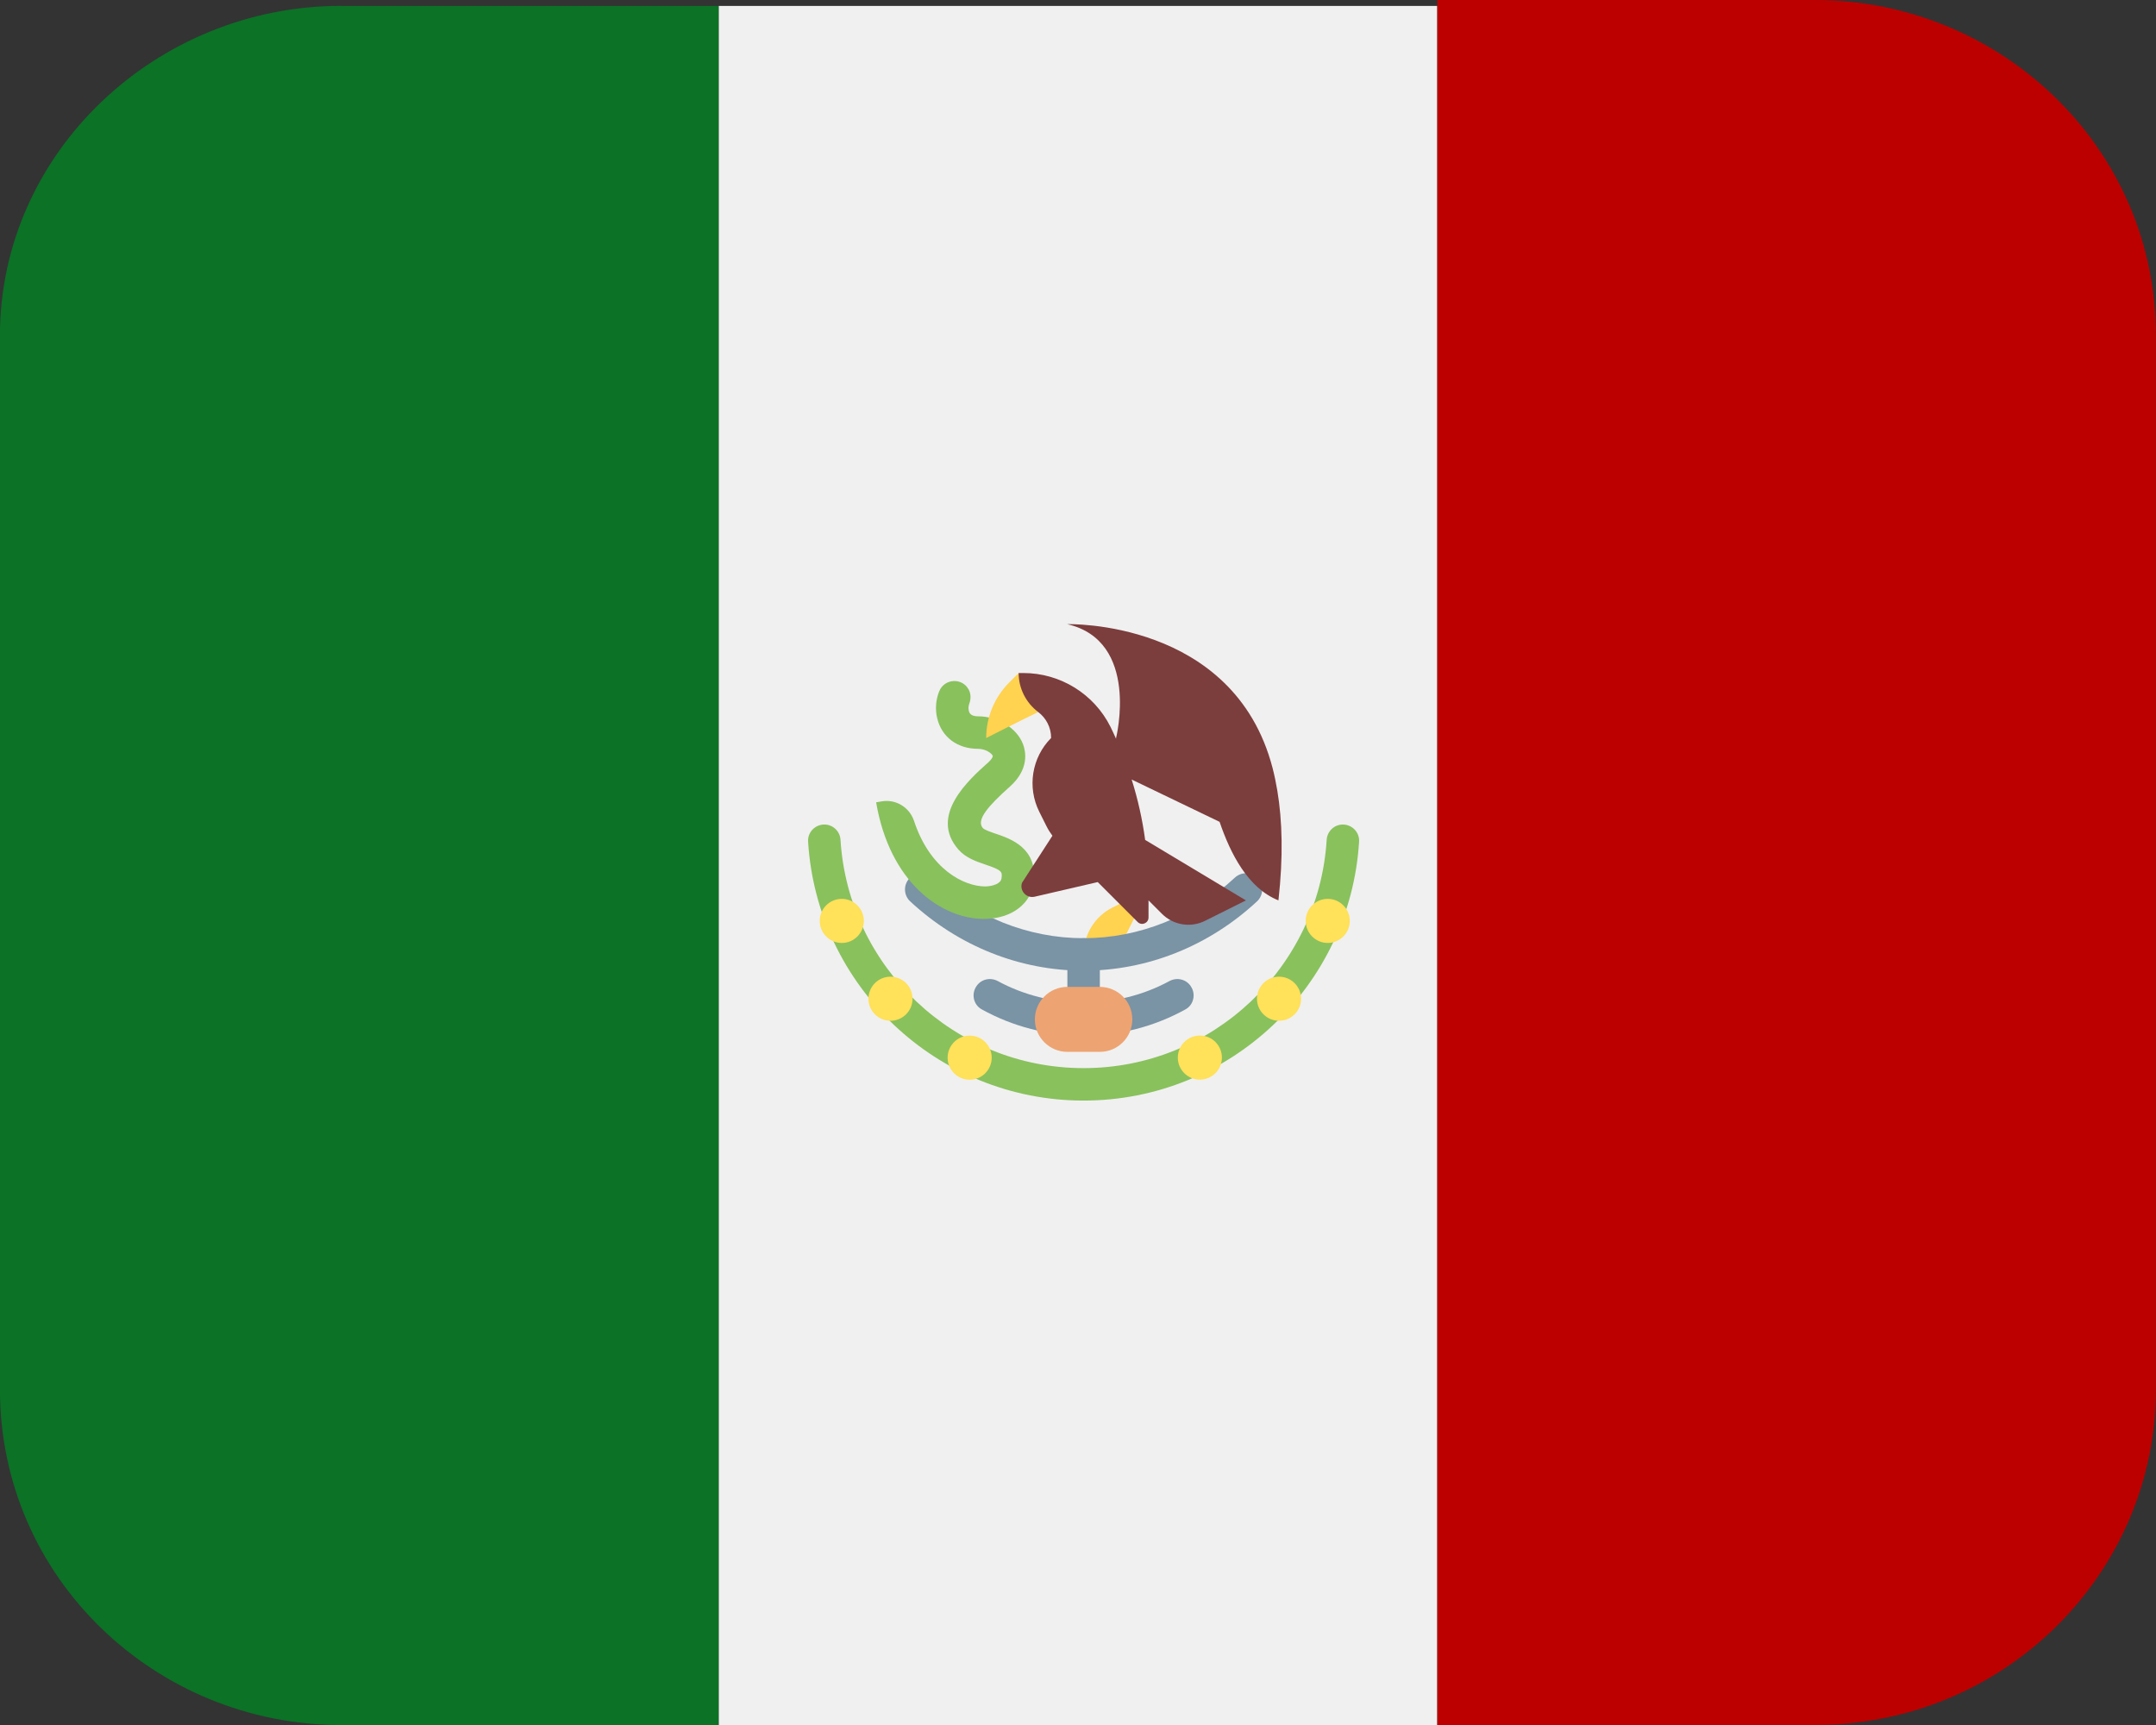
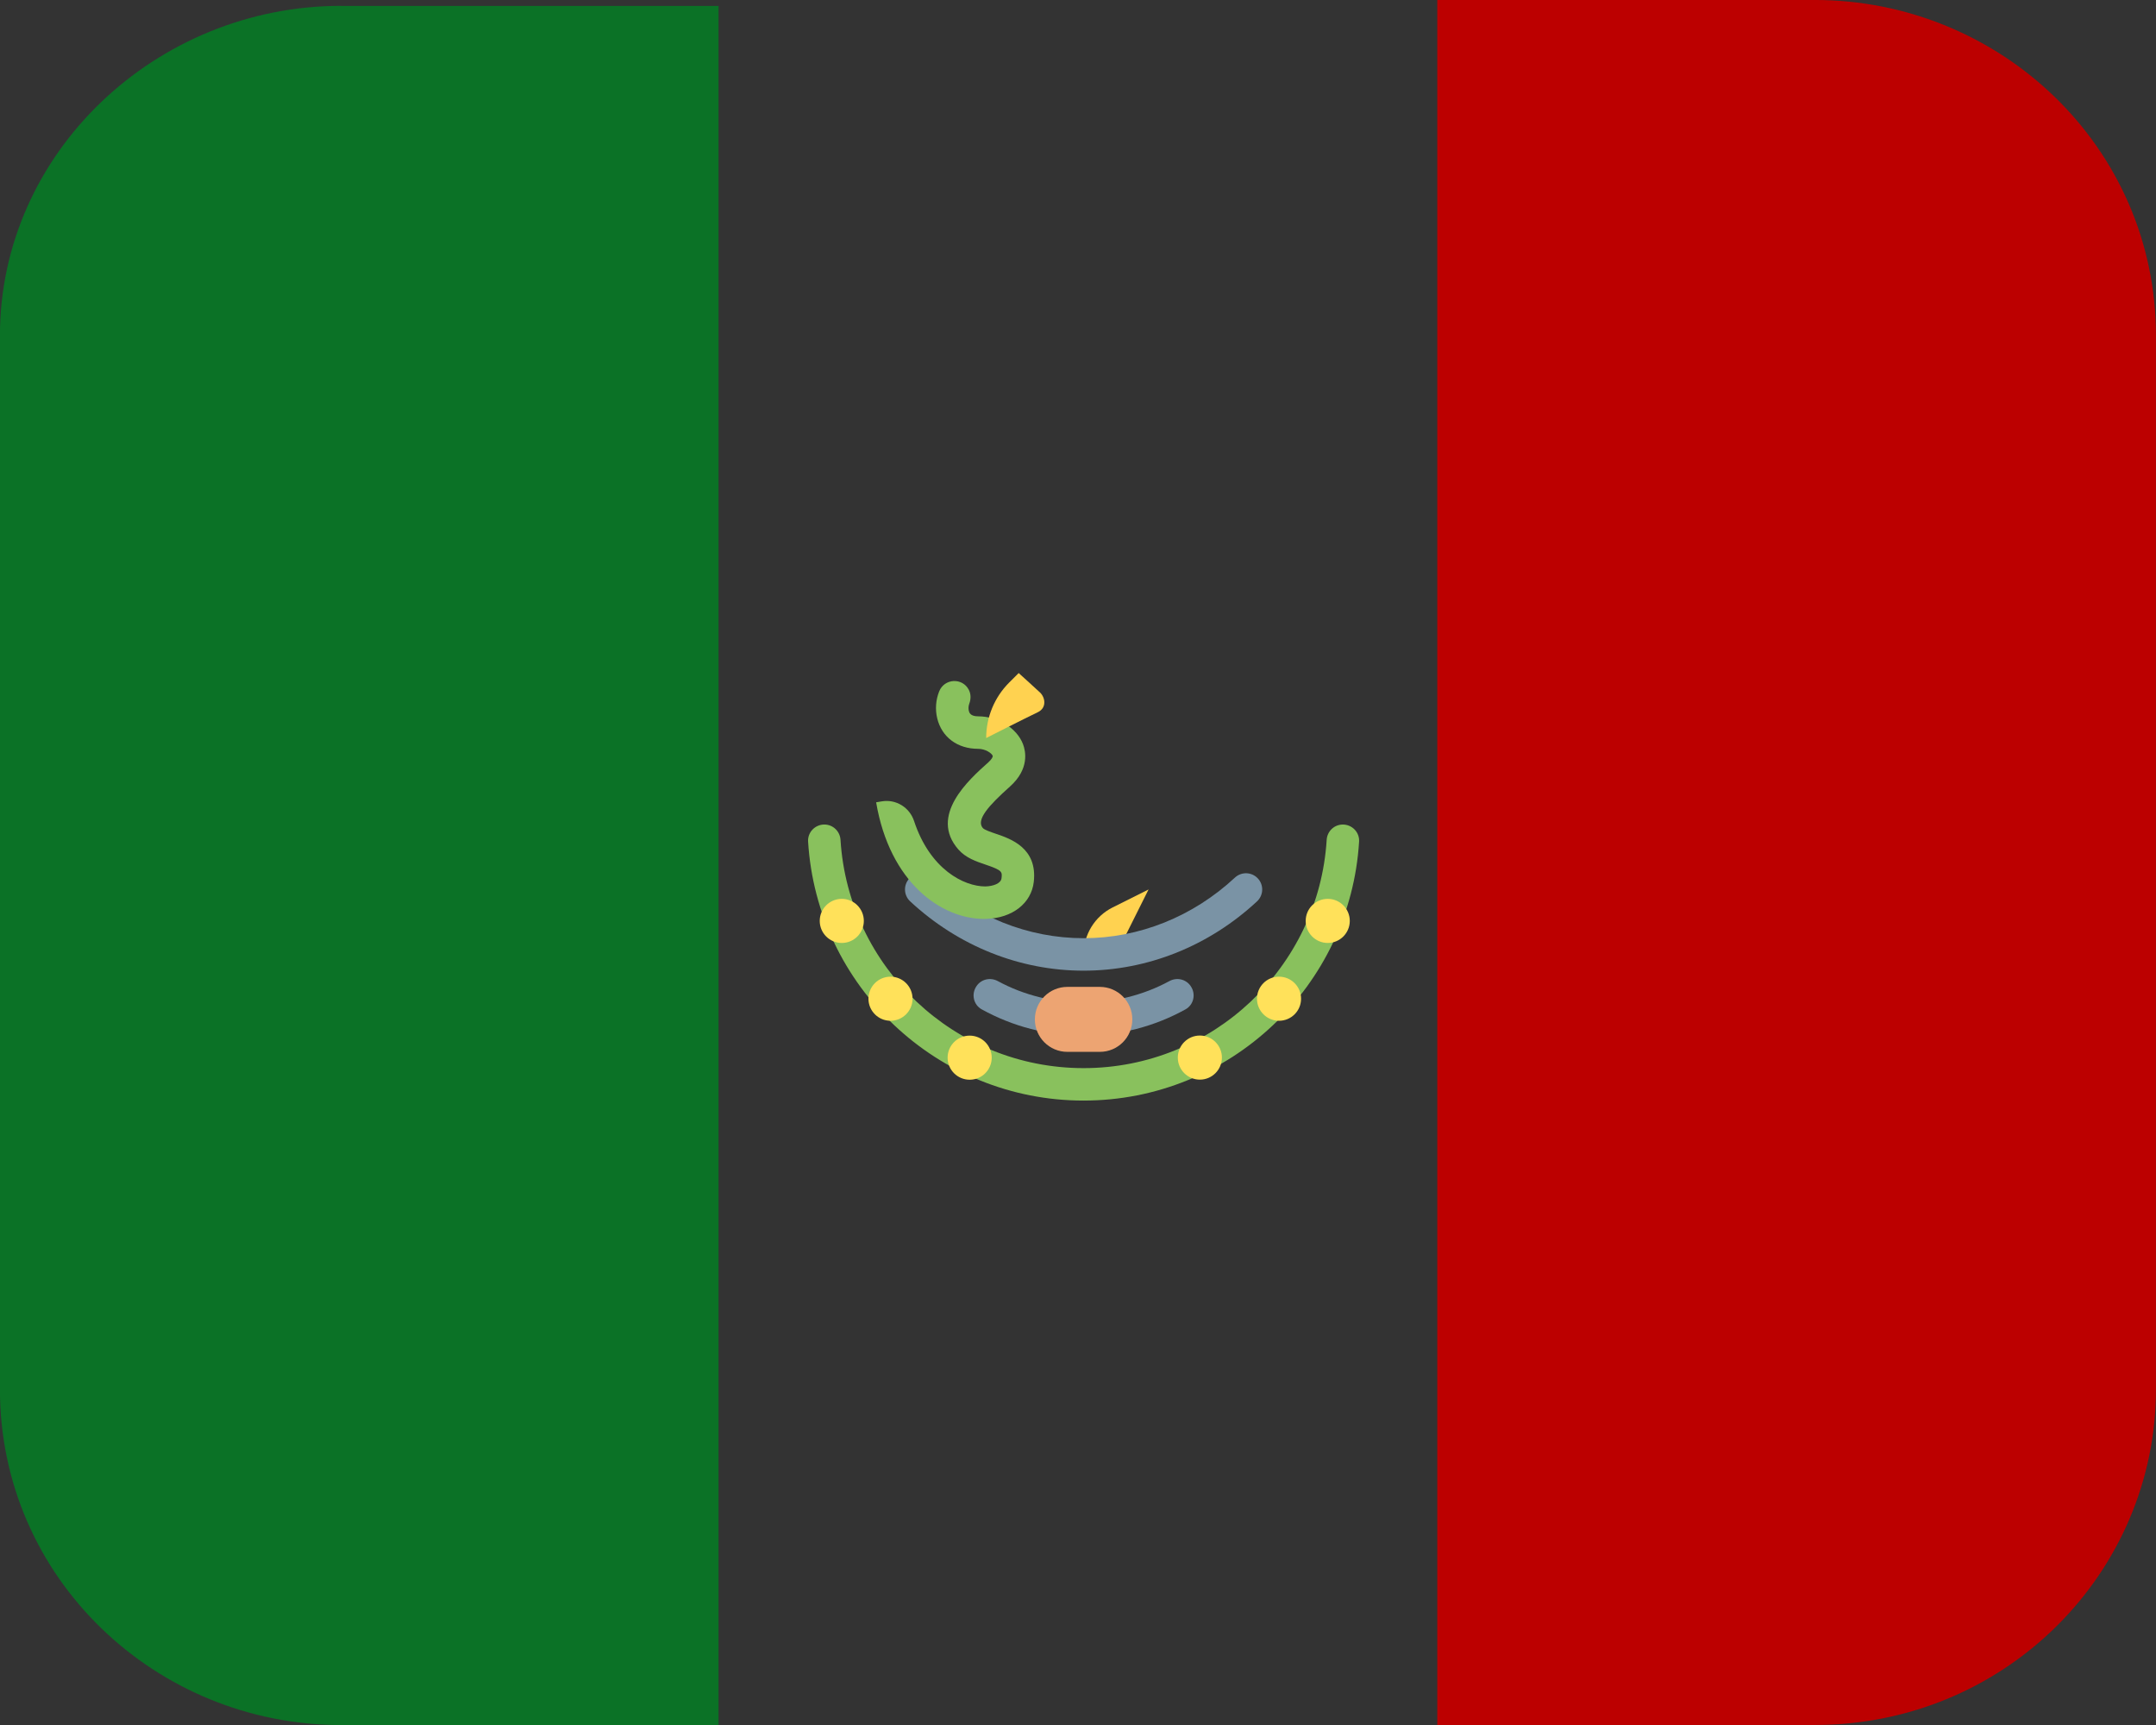
<svg xmlns="http://www.w3.org/2000/svg" width="100mm" height="80mm" viewBox="0 0 100 80" version="1.1" id="svg1538">
  <rect x="0" y="0" width="100" height="80" fill="#333333" stroke="none" />
  <defs id="defs1535" />
  <g id="layer1">
    <g id="g2172" transform="matrix(4,0,0,4,-2416.003,-551.613)">
-       <rect class="st0" x="-620.667" y="137.972" width="8.333" height="19.932" id="rect2077" style="fill:#f0f0f0;stroke-width:0.688" transform="scale(-1,1)" />
      <path class="st1" d="m 607.958,137.972 h 4.375 v 19.932 h -4.375 c -2.153,0 -3.958,-1.706 -3.958,-3.891 V 141.794 c 0,-2.116 1.806,-3.823 3.958,-3.823 z" id="path2079" style="fill:#0b7226" />
      <path d="m 625.042,137.903 c 2.153,0 3.958,1.706 3.958,3.891 v 12.218 c 0,2.116 -1.736,3.891 -3.958,3.891 h -4.375 v -20 z" id="path2081" style="fill:#bc0000;stroke-width:0.688" />
      <g id="g2151" transform="matrix(0.092,0,0,0.092,604.803,136.139)">
        <path d="m 136.042,131.271 -4.524,2.262 c -2.245,1.124 -3.661,3.417 -3.661,5.926 v 0 h 4.094 z" style="fill:#ffd250;stroke-width:2.81;stroke-miterlimit:10" stroke-linecap="round" id="path2121" />
-         <path d="m 127.857,149.69 c -1.132,0 -2.046,-0.916 -2.046,-2.046 v -8.186 c 0,-1.132 0.916,-2.046 2.046,-2.046 1.132,0 2.046,0.916 2.046,2.046 v 8.186 c 0,1.13 -0.916,2.046 -2.046,2.046 z" style="fill:#7a93a5;stroke-width:2.81;stroke-miterlimit:10" stroke-linecap="round" id="path2123" />
        <path d="m 127.857,141.505 c -8.039,0 -15.801,-3.102 -21.859,-8.733 -0.826,-0.77 -0.877,-2.065 -0.107,-2.891 0.776,-0.826 2.068,-0.868 2.891,-0.107 5.3,4.926 12.072,7.638 19.074,7.638 7,0 13.775,-2.712 19.071,-7.638 0.826,-0.764 2.119,-0.725 2.891,0.107 0.77,0.826 0.722,2.122 -0.107,2.891 -6.056,5.631 -13.82,8.733 -21.856,8.733 z" style="fill:#7a93a5;stroke-width:2.81;stroke-miterlimit:10" stroke-linecap="round" id="path2125" />
        <path d="m 127.857,149.69 c -4.524,0 -8.925,-1.141 -12.853,-3.316 -1.023,-0.568 -1.321,-1.905 -0.674,-2.88 l 0.022,-0.036 c 0.59,-0.888 1.756,-1.146 2.695,-0.638 6.64,3.605 14.98,3.605 21.617,0 0.939,-0.509 2.105,-0.25 2.695,0.638 l 0.022,0.036 c 0.646,0.975 0.348,2.313 -0.674,2.88 -3.926,2.178 -8.326,3.316 -12.85,3.316 z" style="fill:#7a93a5;stroke-width:2.81;stroke-miterlimit:10" stroke-linecap="round" id="path2127" />
        <path d="m 115.332,134.983 c -5.409,0 -11.903,-4.552 -13.626,-14.696 l 0.714,-0.121 c 1.782,-0.301 3.501,0.759 4.066,2.476 2.012,6.098 6.286,8.253 8.992,8.247 0.955,-0.025 1.953,-0.357 2.032,-1.031 0.093,-0.806 0.115,-1 -2.026,-1.723 -1.163,-0.393 -2.481,-0.84 -3.409,-1.9 -3.743,-4.274 1.324,-8.801 3.76,-10.973 0.43,-0.385 0.607,-0.711 0.562,-0.835 -0.135,-0.348 -0.936,-0.88 -1.843,-0.88 -2.599,0 -4.572,-1.47 -5.145,-3.83 -0.284,-1.163 -0.177,-2.36 0.244,-3.411 0.655,-1.638 2.922,-1.762 3.734,-0.197 v 0 c 0.281,0.542 0.273,1.169 0.062,1.742 -0.107,0.292 -0.129,0.624 -0.062,0.896 0.051,0.211 0.171,0.705 1.169,0.705 2.507,0 4.889,1.478 5.665,3.513 0.332,0.868 0.832,3.122 -1.658,5.345 -2.689,2.4 -4.296,4.207 -3.406,5.224 0.202,0.23 1.068,0.523 1.638,0.717 1.843,0.624 5.272,1.782 4.78,6.07 -0.306,2.695 -2.714,4.566 -5.982,4.653 -0.09,0.006 -0.177,0.008 -0.261,0.008 z" style="fill:#89c15d;stroke-width:2.81;stroke-miterlimit:10" stroke-linecap="round" id="path2129" />
        <path d="m 119.671,103.997 -1.2,1.2 c -1.852,1.855 -2.894,4.367 -2.894,6.988 v 0 c 0,0 4.87,-2.47 6.511,-3.254 1.146,-0.551 0.939,-1.849 0.281,-2.476 -0.514,-0.489 -2.698,-2.459 -2.698,-2.459 z" style="fill:#ffd250;stroke-width:2.81;stroke-miterlimit:10" stroke-linecap="round" id="path2131" />
        <path d="m 127.857,157.876 c -18.462,0 -33.61,-14.452 -34.726,-32.638 -0.073,-1.169 0.877,-2.152 2.048,-2.152 v 0 c 1.082,0 1.97,0.846 2.037,1.925 0.998,16.037 14.359,28.774 30.64,28.774 16.281,0 29.643,-12.738 30.637,-28.772 0.067,-1.082 0.955,-1.925 2.037,-1.925 v 0 c 1.172,0 2.122,0.984 2.048,2.152 -1.116,18.184 -16.261,32.635 -34.723,32.635 z" style="fill:#89c15d;stroke-width:2.81;stroke-miterlimit:10" stroke-linecap="round" id="path2133" />
-         <path d="m 97.377,132.454 c 1.534,0 2.779,1.245 2.779,2.779 0,1.534 -1.245,2.779 -2.779,2.779 -1.534,0 -2.779,-1.245 -2.779,-2.779 0,-1.537 1.245,-2.779 2.779,-2.779 z" style="fill:#ffe15a;stroke-width:2.81;stroke-miterlimit:10" stroke-linecap="round" id="path2135" />
+         <path d="m 97.377,132.454 c 1.534,0 2.779,1.245 2.779,2.779 0,1.534 -1.245,2.779 -2.779,2.779 -1.534,0 -2.779,-1.245 -2.779,-2.779 0,-1.537 1.245,-2.779 2.779,-2.779 " style="fill:#ffe15a;stroke-width:2.81;stroke-miterlimit:10" stroke-linecap="round" id="path2135" />
        <path d="m 103.516,142.261 c 1.534,0 2.779,1.245 2.779,2.779 0,1.534 -1.245,2.779 -2.779,2.779 -1.534,0 -2.779,-1.245 -2.779,-2.779 0,-1.537 1.245,-2.779 2.779,-2.779 z" style="fill:#ffe15a;stroke-width:2.81;stroke-miterlimit:10" stroke-linecap="round" id="path2137" />
        <circle cx="113.495" cy="152.469" r="2.779" style="fill:#ffe15a;stroke-width:2.81;stroke-miterlimit:10" id="circle2139" />
        <path d="m 158.626,132.454 c 1.534,0 2.779,1.245 2.779,2.779 0,1.534 -1.245,2.779 -2.779,2.779 -1.534,0 -2.779,-1.245 -2.779,-2.779 0,-1.537 1.245,-2.779 2.779,-2.779 z" style="fill:#ffe15a;stroke-width:2.81;stroke-miterlimit:10" stroke-linecap="round" id="path2141" />
        <path d="m 152.486,142.261 c 1.534,0 2.779,1.245 2.779,2.779 0,1.534 -1.245,2.779 -2.779,2.779 -1.534,0 -2.779,-1.245 -2.779,-2.779 0,-1.537 1.245,-2.779 2.779,-2.779 z" style="fill:#ffe15a;stroke-width:2.81;stroke-miterlimit:10" stroke-linecap="round" id="path2143" />
        <path d="m 142.508,149.679 c 1.534,0 2.779,1.245 2.779,2.779 0,1.534 -1.245,2.779 -2.779,2.779 -1.534,0 -2.779,-1.245 -2.779,-2.779 0,-1.534 1.245,-2.779 2.779,-2.779 z" style="fill:#ffe15a;stroke-width:2.81;stroke-miterlimit:10" stroke-linecap="round" id="path2145" />
        <path d="m 129.902,151.736 h -4.094 c -2.259,0 -4.094,-1.832 -4.094,-4.094 v 0 c 0,-2.259 1.832,-4.094 4.094,-4.094 h 4.094 c 2.259,0 4.094,1.832 4.094,4.094 v 0 c 0,2.262 -1.832,4.094 -4.094,4.094 z" style="fill:#eda472;stroke-width:2.81;stroke-miterlimit:10" stroke-linecap="round" id="path2147" />
-         <path d="m 152.27,118.806 c -0.079,-0.475 -0.166,-0.941 -0.261,-1.394 -0.104,-0.5 -0.216,-0.992 -0.34,-1.467 -4.898,-18.746 -25.877,-18.108 -25.877,-18.108 0,0 0.003,0 0.003,0 0,0 -0.003,0 -0.003,0 9.214,2.119 6.157,14.342 6.157,14.342 v 0.11 c -0.23,-0.503 -0.452,-1.012 -0.7,-1.506 -2.079,-4.159 -6.331,-6.789 -10.981,-6.789 h -0.599 v 0 c 0,1.939 0.924,3.751 2.47,4.92 0.986,0.747 1.624,1.93 1.624,3.265 l -0.006,0.006 c -2.436,2.459 -3.035,6.199 -1.486,9.295 l 0.908,1.815 c 0.211,0.424 0.464,0.826 0.747,1.205 l -3.833,5.929 v 0 c -0.337,1.009 0.562,1.995 1.596,1.753 l 7.949,-1.843 5.033,5.033 c 0.503,0.503 1.366,0.146 1.366,-0.565 v -2.161 l 1.692,1.692 c 1.433,1.433 3.625,1.79 5.437,0.882 l 5.148,-2.574 -12.701,-7.621 c -0.348,-2.582 -0.916,-5.125 -1.7,-7.609 l 11.083,5.333 c 0,0 0,0 0,0 1.366,4.007 3.574,8.36 7.41,9.894 0,0 0,0 0.003,0 l 0.003,0.003 c 0.613,-5.468 0.495,-10.029 -0.141,-13.842 z" style="fill:#7c3d3d;stroke-width:2.81;stroke-miterlimit:10" stroke-linecap="round" id="path2149" />
      </g>
    </g>
  </g>
</svg>